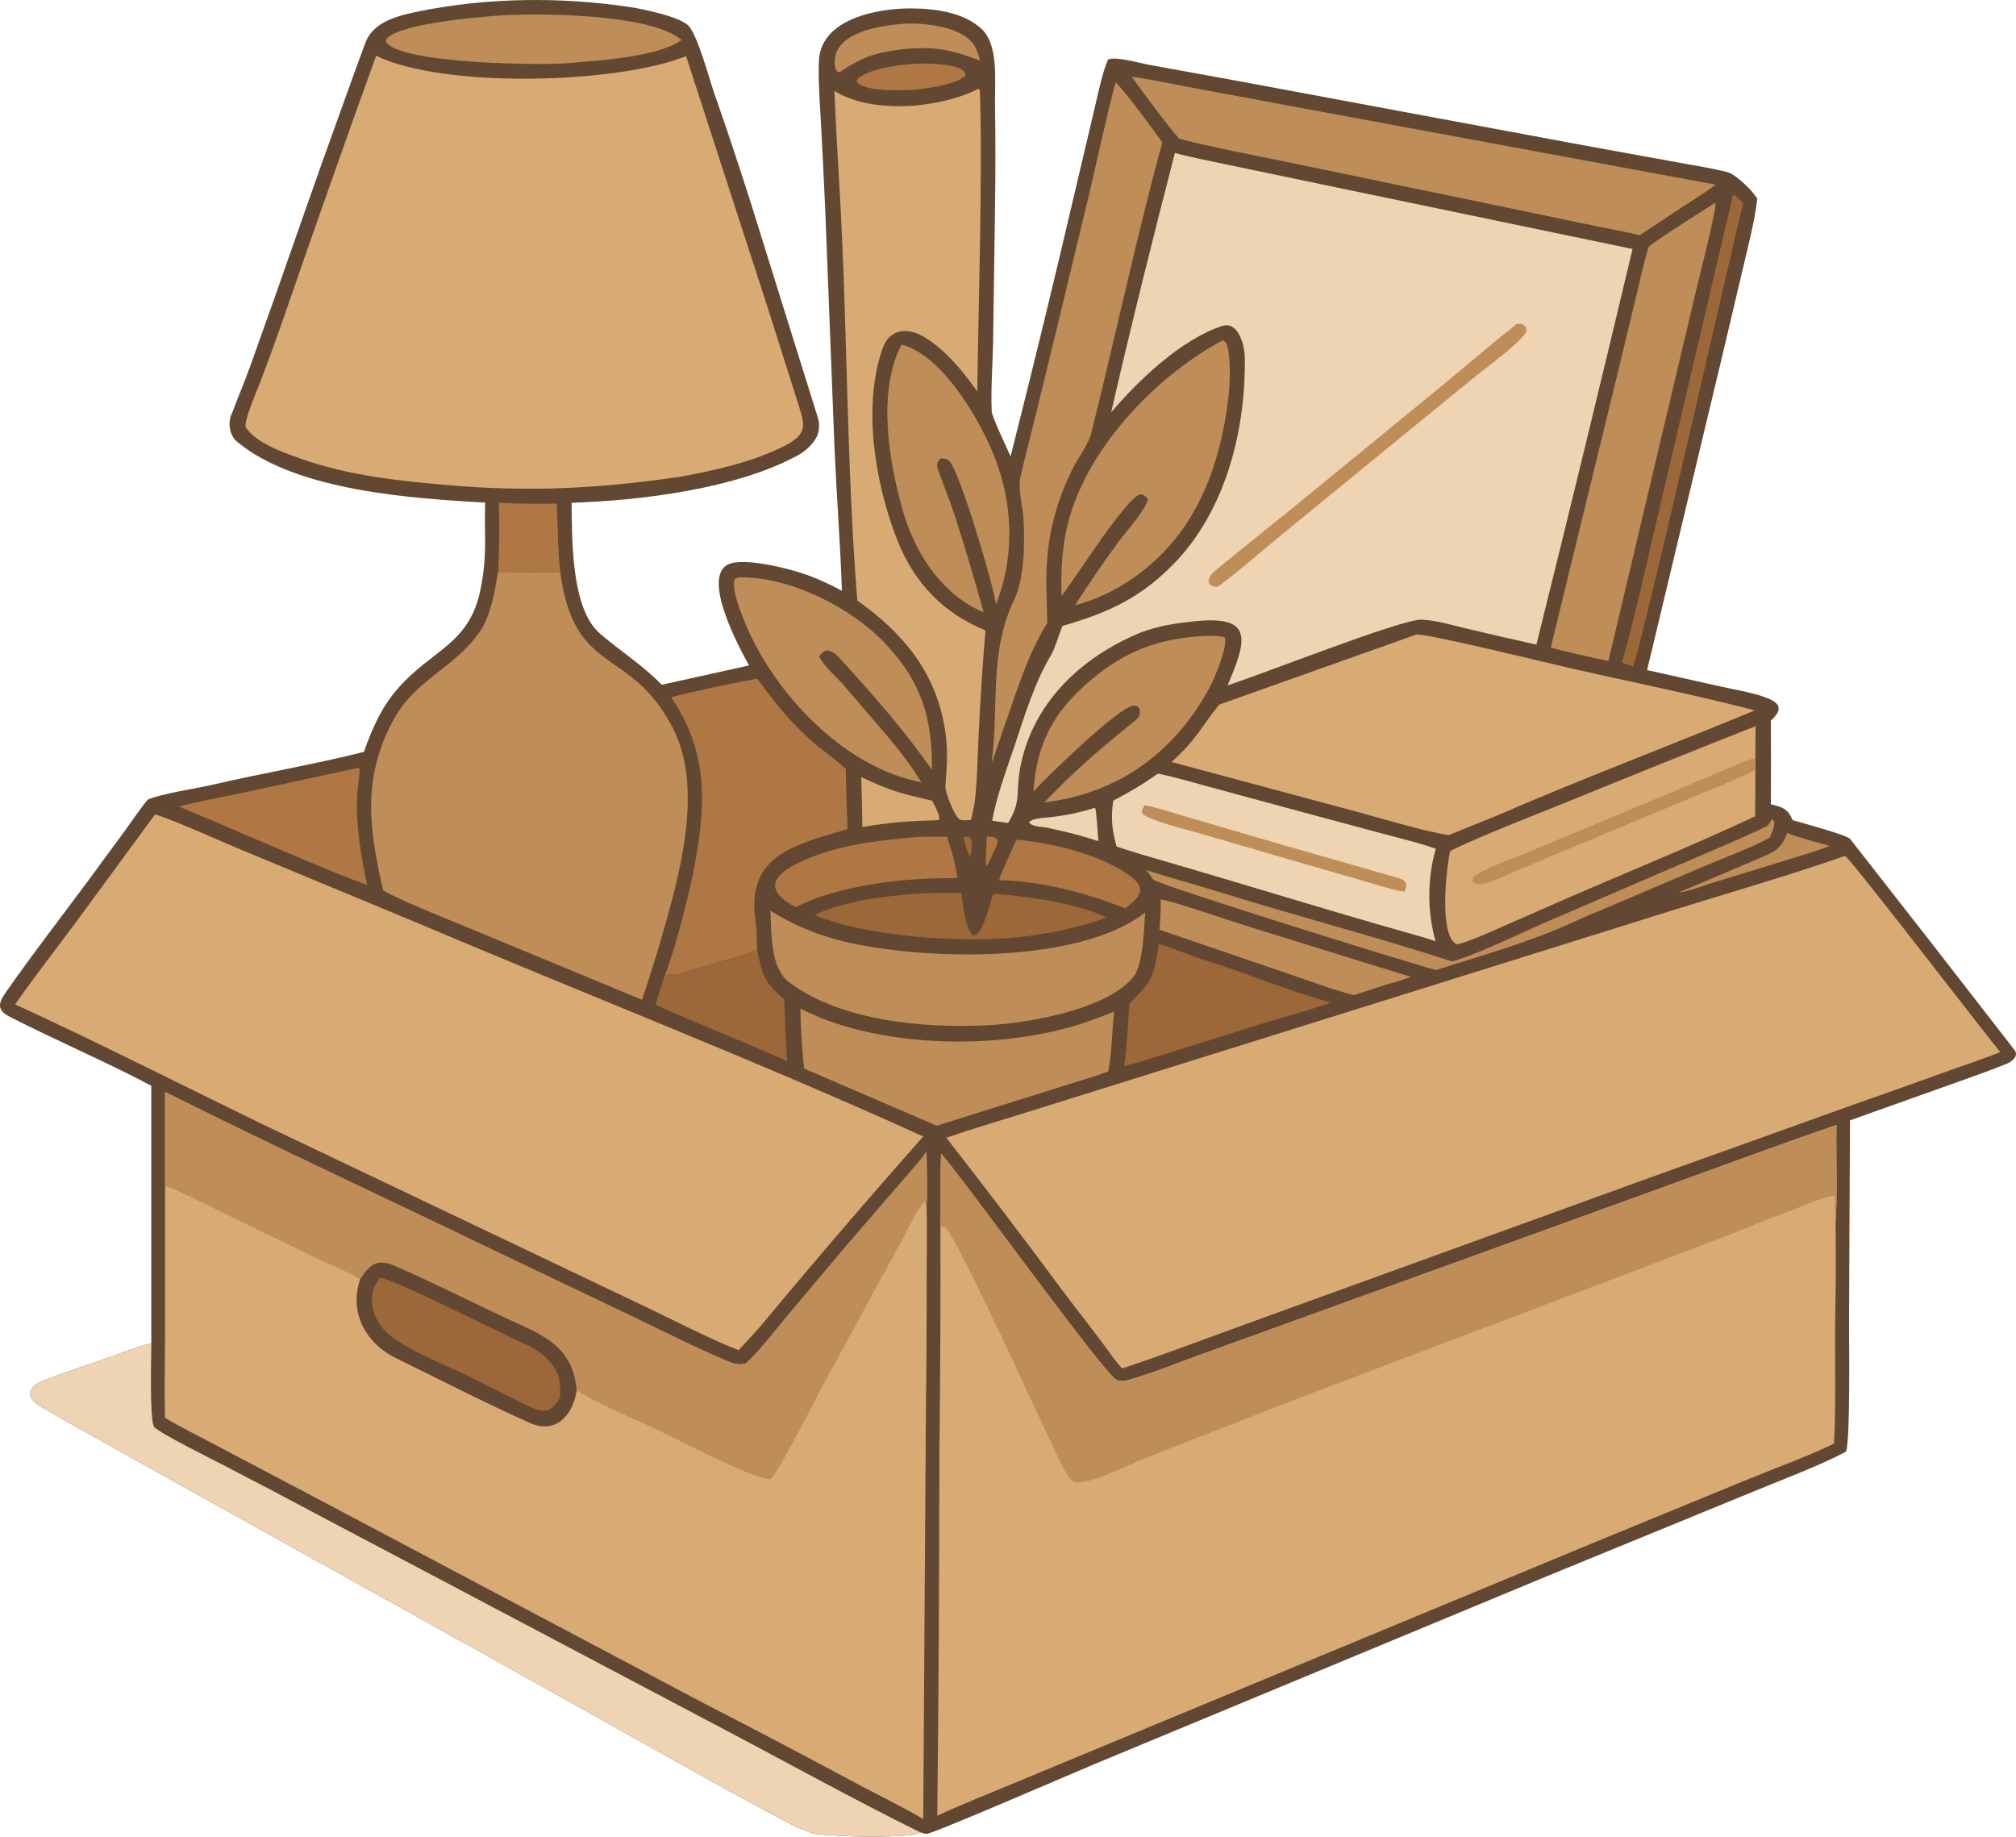
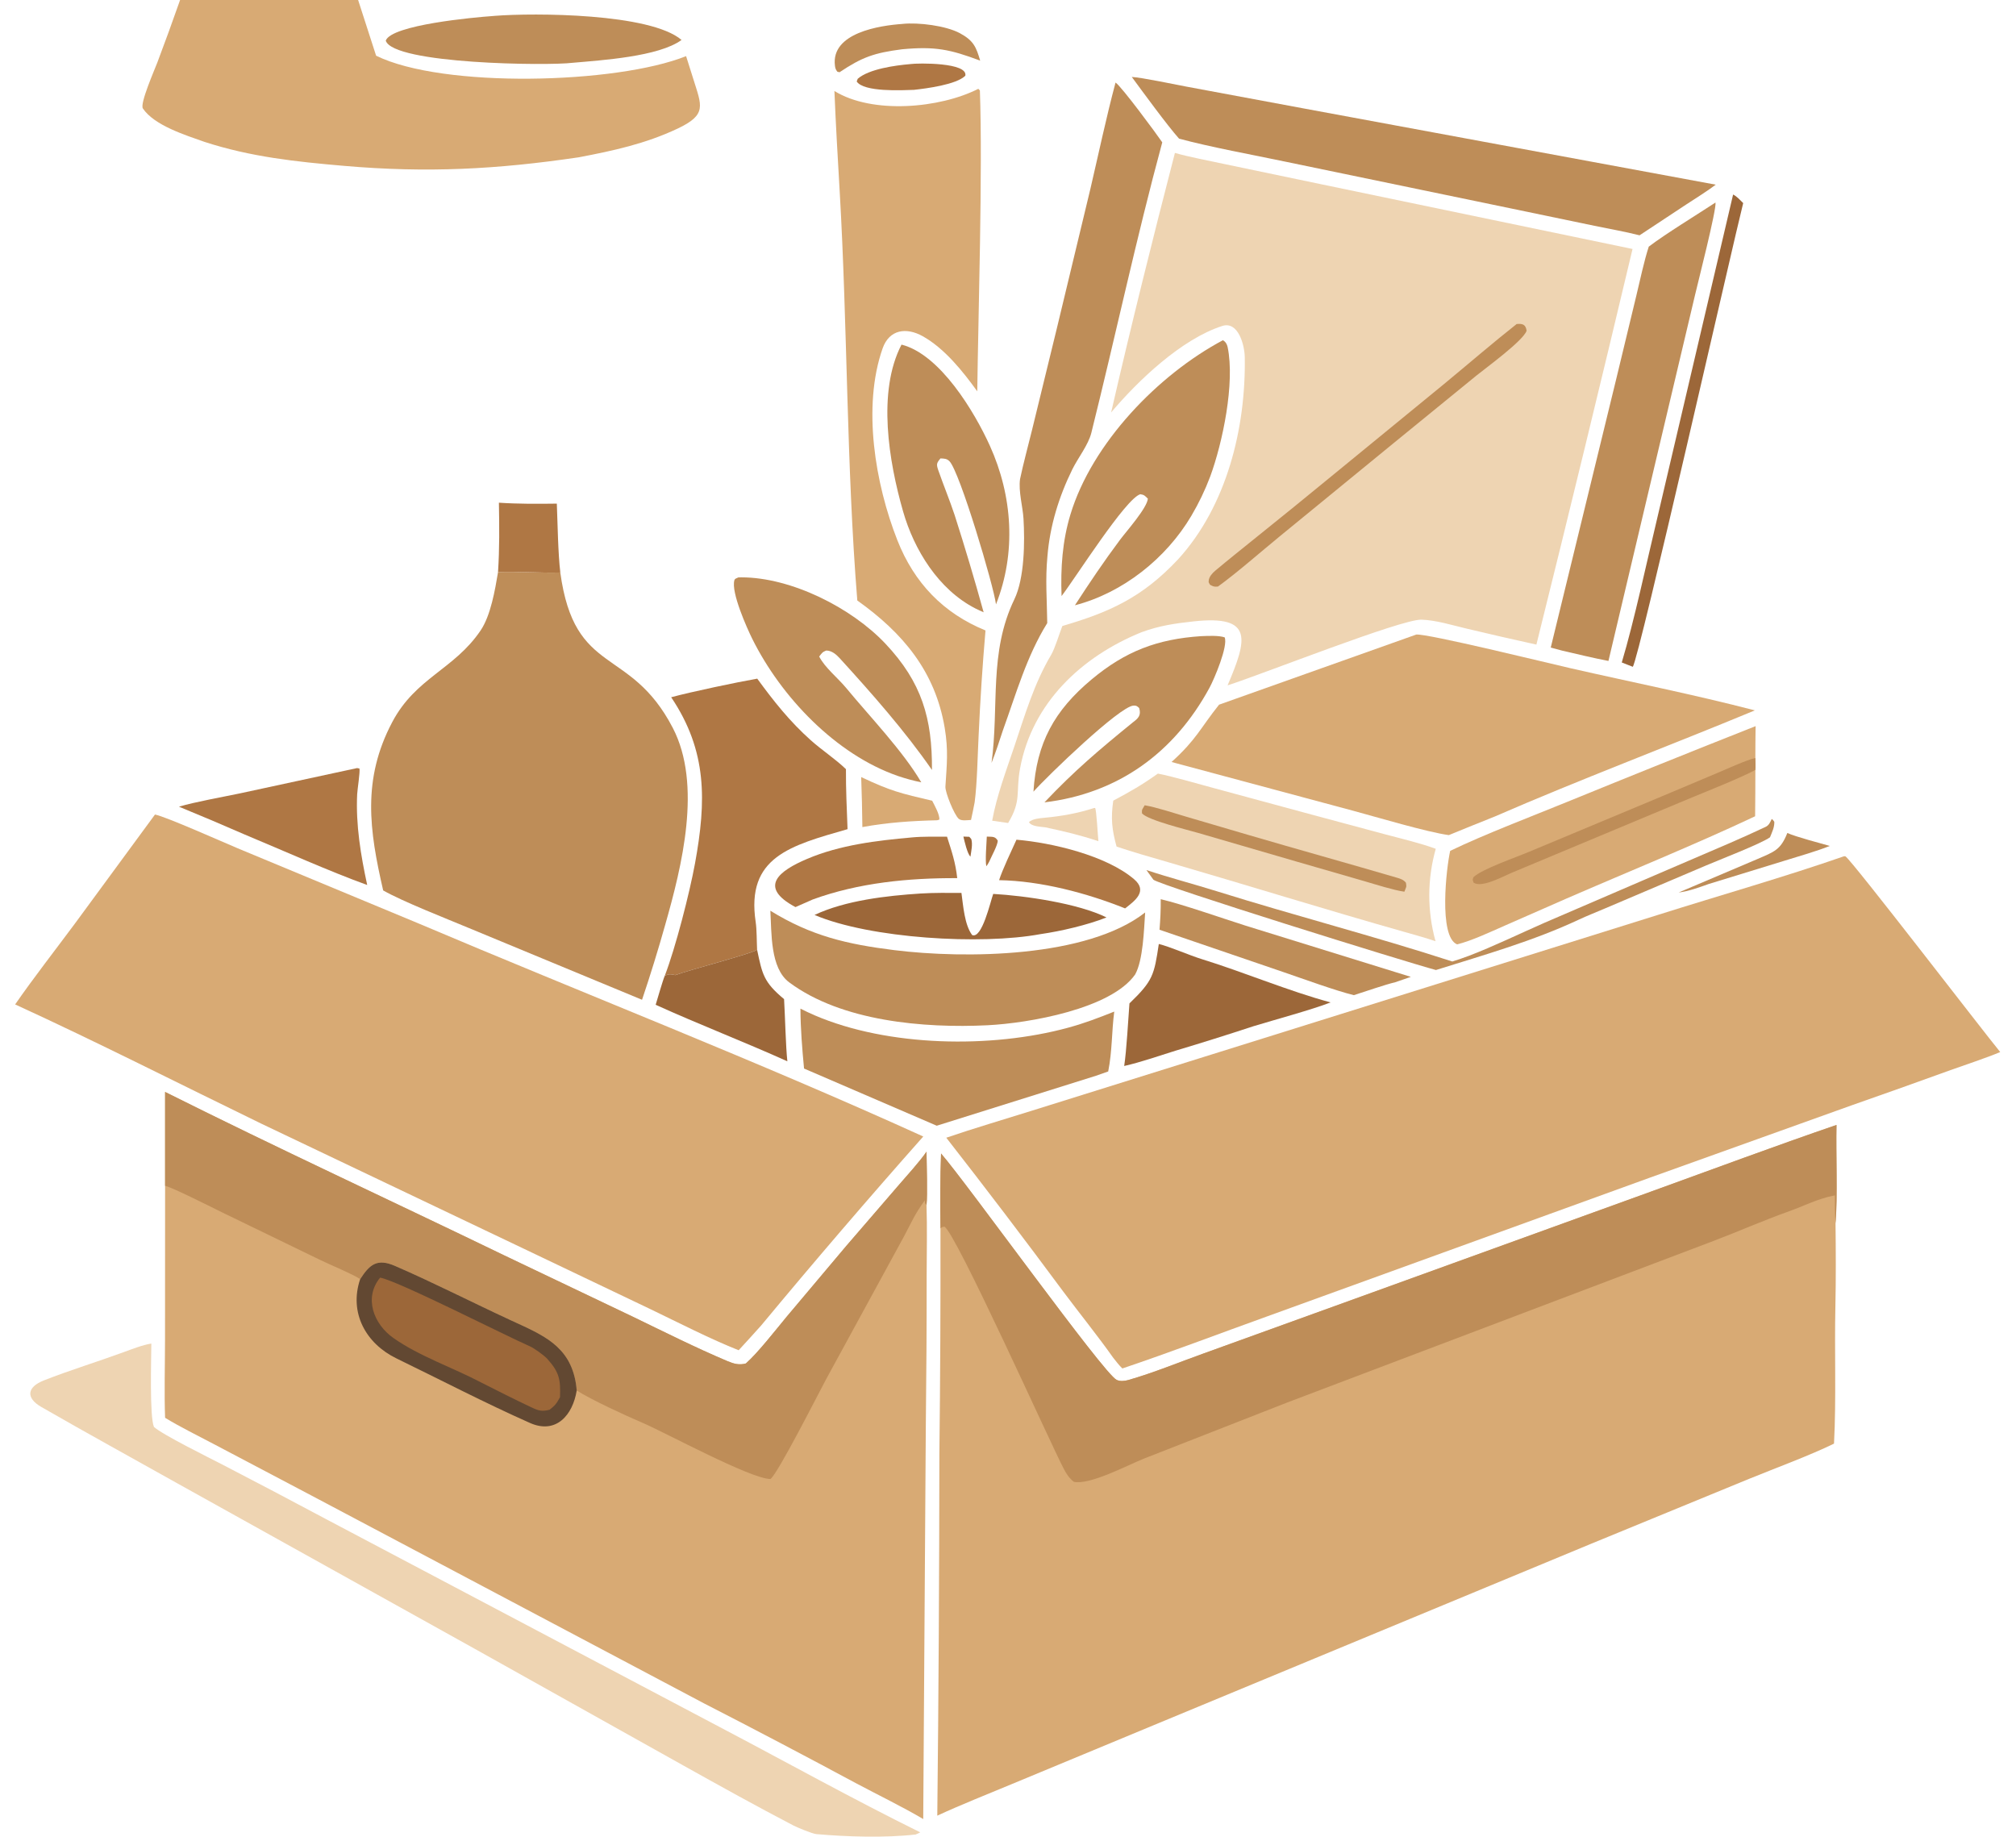
<svg xmlns="http://www.w3.org/2000/svg" id="Layer_2" data-name="Layer 2" viewBox="0 0 877.47 799.41">
  <defs>
    <style> .cls-1 { fill: #af7744; } .cls-2 { fill: #9c6739; } .cls-3 { fill: #be8d58; } .cls-4 { fill: #624832; } .cls-5 { fill: #eed4b2; } .cls-6 { fill: #d8aa74; } </style>
  </defs>
  <g id="Layer_1-2" data-name="Layer 1">
-     <path class="cls-4" d="M211.17,218.78c-30.74-1.83-82.08-4.81-108.08-26.6-3.47-2.91-3.95-8.82-2.07-12.44,2.58-6.81,5.4-13.53,7.89-20.38,7.3-20.28,14.48-40.61,21.54-60.97,6.28-18.01,12.67-35.97,19.18-53.9,3.15-8.72,6.24-17.48,9.53-26.15,3.48-9.17,14.77-11.67,23.38-13.43,29.83-6.07,61.69-6.31,91.73-1.83,5.4.81,22.59,4.34,25.72,8.48,4.14,5.46,8.24,21.22,10.62,28.2,7.64,21.83,14.84,43.8,21.6,65.92l16.6,53.19c2.39,7.74,4.91,15.49,7.26,23.25.55,1.83.5,3.64.23,5.47-.6,4.05-5.07,8.37-8.55,10.31-26.8,14.92-69.22,19.98-98.96,20.93.22,15.95-.31,46.07,12.4,57,8.92,7.67,17.89,13.13,26.86,22.21l37.97-8.41c-3.53-6.37-20.96-38.03-9.14-43.94,6.72-3.36,27.37,1.94,34.77,4.67,5.08,1.91,10.02,4.18,14.79,6.78-.66-19.94-2.26-40.73-3.17-60.88l-4.03-103.66c-.61-13.74-1.29-27.48-2.04-41.22-.43-8.07-1.13-17.13-.76-25.13,1.02-18.23,25.75-22.66,40.11-22.59,10.35.05,22.81,1.63,30.71,8.95,7.43,6.89,5.71,22.73,5.82,32.28.23,15.33.23,30.66,0,45.98l-.83,58.53c-.21,8.86-1.04,20.98-.6,29.62.13,2.51,6.7,16.16,8.21,19.61,10.08-39.8,19.77-79.7,29.06-119.69l7.4-31.35c1.36-5.74,3.64-16.84,6-21.66,3.16-1.54,13.72,1.53,17.68,2.26l37.54,6.82,148.7,27.68,44.31,8.06c6.73,1.22,14.77,2.48,21.34,4.18,3.61.93,11.06,8.18,12.98,11.58-1.13,9.57-3.68,19.44-5.92,28.86l-8.57,36.36-33.48,139.92,32.58,7.27c5.66,1.26,12.36,2.36,17.79,4.2,7.19,2.44,9.48,5.1,3.49,10.52.08,12.13.09,24.26,0,36.39,3.71,1.04,6.55,1.43,8.55,5.02.35.63.67,1.27.98,1.93,3.65,1.1,23.64,6.43,25.01,8.19,23.89,30.49,47.78,61.16,71.5,91.8,2.1,2.71-1.21,5.16-3.43,6.06-7.88,3.18-15.92,5.97-23.92,8.84l-44.24,15.77-.41,89.64c0,4.14.65,53.5-1.53,54.66-10.66,5.69-27.3,11.99-38.62,16.65l-91.52,37.53-197,81.81c-8.51,3.53-70.41,30.37-72.79,30.26-.92-.04-1.93-.39-2.81-.66-.28.14-1.76.9-2,.93-13.31,1.53-29.8,1.01-43.16-.16-2.01-.18-8.68-3.05-10.02-3.74-16.04-8.34-32.01-17.24-47.77-26.03l-90.76-50.77-129.86-72.25c-19.65-11.03-39.43-21.87-58.96-33.11-6.92-3.98-6.3-8.69,1.13-11.6,11.42-4.48,23.17-8.06,34.69-12.28,3.56-1.3,8.46-3.21,12.03-3.73v-112.2c-20.04-10.67-41.34-19.64-61.54-30.01-5.86-3.01-5.05-6-1.72-10.76,11.66-16.68,24.16-32.8,36.28-49.16l16.17-22.02c2.39-3.3,6.83-9.84,9.28-12.6,5.83-2.64,20.96-4.8,28.01-6.45,21.49-5.02,44.77-8.94,66.04-14.34,3.89-10.71,7.71-19.69,15.46-28.33,14.75-16.44,30.62-18.71,35.35-42.54,3.03-15.26,1.54-22.92,1.98-37.61h0Z" />
    <path class="cls-5" d="M65.87,584.8c-.02,6.59-.81,31.64,1.13,36.26,3.83,3.46,23.97,13.38,29.84,16.42,15.05,7.79,30.04,15.68,44.99,23.67l171.29,90.47c28.24,14.85,59.06,31.94,87.43,45.91-.28.14-1.76.9-2,.93-13.31,1.53-29.8,1.01-43.16-.16-2.01-.18-8.68-3.05-10.02-3.74-16.04-8.34-32.01-17.24-47.77-26.03l-90.76-50.77-129.86-72.25c-19.65-11.03-39.43-21.87-58.96-33.11-6.92-3.98-6.3-8.69,1.13-11.6,11.42-4.48,23.17-8.06,34.69-12.28,3.56-1.3,8.46-3.21,12.03-3.73h0Z" />
    <path class="cls-6" d="M409.6,502.06c11.73,13.58,70.64,95.64,76.38,98.51,1.51.75,3.55.53,5.1.09,11-3.14,21.95-7.69,32.74-11.55l65.76-23.77,129.15-46.75c26.61-9.62,53.91-19.8,80.61-28.96-.28,12.33.55,31.39-.42,42.8.13,11.9.2,24.22-.06,36.1-.44,19.71.42,40.16-.6,59.8-10.01,4.96-26.26,10.96-36.97,15.34l-68.5,28.15-188.62,78.22-63.56,26.39c-10.35,4.32-22.57,9.15-32.65,13.83.57-52.42.87-104.85.91-157.27.38-32.77.54-65.55.47-98.32-.15-10.29-.14-22.4.26-32.61h0Z" />
    <path class="cls-3" d="M409.6,502.06c11.73,13.58,70.64,95.64,76.38,98.51,1.51.75,3.55.53,5.1.09,11-3.14,21.95-7.69,32.74-11.55l65.76-23.77,129.15-46.75c26.61-9.62,53.91-19.8,80.61-28.96-.28,12.33.55,31.39-.42,42.8-.3-4.1-.27-8.04-.28-12.14l-.72.14c-6.65,1.31-13.07,4.59-19.42,6.85-10.96,3.9-21.94,8.76-32.7,12.84l-185.43,70.28-62.44,24.45c-7.19,2.86-23.64,11.67-30.59,10.09-2.29-1.93-3.16-3.44-4.37-5.71-5.55-10.46-46.94-102.79-51.93-105.34-1.18.25-.79.04-1.7.78-.15-10.29-.14-22.4.26-32.61Z" />
    <path class="cls-6" d="M71.85,475.26c48.96,24.51,98.2,47.23,147.41,71.04l56.37,26.89c13.5,6.53,27.19,13.41,41.02,19.25,2.72,1.15,5.11,1.81,7.97,1.01,5.06-4.38,13.17-14.79,17.82-20.4l25.86-30.71,22.62-26.23c3.27-3.79,9.7-10.88,12.35-14.85.06,5.15.49,18.84,0,23.24.33,9.75.08,21.01.06,30.84.02,21.58-.11,43.16-.36,64.74l-1.13,171.66c-8.83-5.24-19.85-10.58-29.1-15.51-22.02-11.84-44.15-23.47-66.39-34.88l-170.82-90.44-42.53-22.41c-6.63-3.5-14.86-7.55-21.14-11.41-.4-10.53-.04-23.43-.03-34.16l.03-66.8v-40.88h0Z" />
    <path class="cls-3" d="M71.85,475.26c48.96,24.51,98.2,47.23,147.41,71.04l56.37,26.89c13.5,6.53,27.19,13.41,41.02,19.25,2.72,1.15,5.11,1.81,7.97,1.01,5.06-4.38,13.17-14.79,17.82-20.4l25.86-30.71,22.62-26.23c3.27-3.79,9.7-10.88,12.35-14.85.06,5.15.49,18.84,0,23.24-.92-1.14-.64-.48-.71-2.08-4.5,6.16-5.6,9.18-9.09,15.72l-33.92,62.2c-3.23,6-21.17,41.43-24.22,43.4-8.77-.1-45.89-20.32-55.93-24.58-6.96-2.96-22.15-9.96-28.4-13.96-.08-1.01-.19-2.02-.34-3.03-2.64-16.65-14.75-21.26-28.34-27.55-16.82-7.78-33.41-16.28-50.41-23.66-7.77-3.37-11.01-.67-15.15,5.77-3.23-2.19-13.05-6.23-17.19-8.24l-42.82-20.77c-3.63-1.78-21.9-11-24.89-11.6v-40.88.02Z" />
    <path class="cls-4" d="M156.77,556.75c4.14-6.44,7.38-9.14,15.15-5.77,17,7.38,33.59,15.88,50.41,23.66,13.6,6.29,25.7,10.9,28.34,27.55.15,1.01.27,2.02.34,3.03-1.69,10.62-8.93,19.17-20.31,14.13-19.62-8.7-38.83-18.73-58.15-28.11-13.31-6.46-20.73-19.87-15.79-34.48h.01Z" />
    <path class="cls-2" d="M165.45,556.09c7.6,1.3,54.88,25.41,65.2,29.9,1.77.77,6.11,3.86,7.53,5.42,5.4,5.98,5.81,9.18,5.57,16.7-1.46,2.69-2.13,3.63-4.53,5.47-3.4.88-4.84.43-8.06-1.1-7.27-3.44-14.5-7.07-21.68-10.73-12.32-6.49-26.89-11.4-38.24-19.38-8.54-6-13.03-17.42-5.79-26.29h0Z" />
    <path class="cls-6" d="M802.63,372.67l.59.04c2.71,1.6,60.35,76.68,67.38,85.19-6.06,2.57-15.3,5.58-21.65,7.87-14.31,5.19-28.65,10.29-43.02,15.32l-88.3,31.66-166.22,60.25c-20.79,7.47-42.05,15.6-62.9,22.62-1.47-1.41-2.72-3.08-3.99-4.67-6.64-9.41-14.93-19.67-21.91-29.03-16.63-22.46-33.54-44.7-50.74-66.73,12.04-4.11,25.34-8.02,37.54-11.85l72.59-22.7,199.68-62.45c26.39-8.34,55.08-16.5,80.95-25.51h0Z" />
    <path class="cls-6" d="M67.45,354.52c4.53.84,29.94,12.15,36.01,14.7l78,32.41c73.15,31.04,148.1,60.17,220.39,93.03-23.97,27.04-47.5,54.47-70.58,82.28-3.23,3.61-6.48,7.19-9.77,10.75-11.98-4.72-26.58-12.2-38.39-17.88l-54.92-26.21-114.52-54.56c-35.42-17.2-71.33-35.48-107.08-51.87,7.86-11.36,17.62-23.87,25.96-35.11l34.91-47.54h-.01Z" />
    <path class="cls-5" d="M511.4,66.57c6.11,1.74,15.24,3.48,21.63,4.85l42.29,8.83,135.25,28.12c-13.64,57.47-27.59,114.87-41.85,172.19-10.11-2.22-20.19-4.53-30.26-6.93-6.31-1.48-13.21-3.68-19.7-3.92-8.72-.33-69.57,23.86-84.45,28.59,8.45-19.82,11.55-30.73-14.8-27.84-8.19.9-14.77,1.84-22.6,4.69-26.18,10.62-47.68,30.84-52.92,59.31-1.97,10.69.76,13.81-5.2,23.75l-6.94-1c1.93-10.74,6.16-21.95,9.62-32.25,4.63-13.78,8.61-27.4,16.04-39.93,1.67-2.82,3.54-9.16,4.88-12.56,20.66-6.07,34.78-12.41,50.35-29,21.22-23.23,29.57-57.19,29.05-88.02-.09-5.28-2.85-15.8-9.8-13.57-17.7,5.68-36.65,23.73-48.36,37.63,8.37-36.57,18.35-76.57,27.76-112.95h.01Z" />
    <path class="cls-3" d="M660.17,141.03c2.69-.28,3.93.34,4.29,2.93-1.5,4.34-17.24,15.8-21.79,19.46l-35.61,29.05-50.09,41c-7.97,6.52-18.75,15.98-26.84,21.82-1.57.19-2.2-.03-3.5-.81-.55-1.14-.65-.79-.51-1.9.18-1.57,1.56-3.13,2.76-4.14,5.77-4.83,11.74-9.59,17.6-14.32,10.71-8.59,21.37-17.25,31.98-25.97l50.12-41.05c10.45-8.62,20.99-17.74,31.59-26.1v.03Z" />
-     <path class="cls-6" d="M163.7,24.24c28.98,14.29,104.64,12.34,134.92.19l35.26,108.68,9.61,30.25c1.01,3.17,2.11,6.61,3.11,9.83,3.64,11.73,6.14,15.6-6.8,21.71-14.04,6.62-27.95,9.62-43.05,12.5-35.67,5.25-65.87,6.86-102.14,3.72-20.88-1.8-40.57-3.88-60.77-10.45-8.15-2.9-21.76-7.09-26.78-14.53-1.4-2.07,5.11-16.88,6.31-20.05,3.29-8.71,6.48-17.46,9.56-26.25,13.33-38.63,26.92-77.16,40.78-115.61h0Z" />
+     <path class="cls-6" d="M163.7,24.24c28.98,14.29,104.64,12.34,134.92.19c1.01,3.17,2.11,6.61,3.11,9.83,3.64,11.73,6.14,15.6-6.8,21.71-14.04,6.62-27.95,9.62-43.05,12.5-35.67,5.25-65.87,6.86-102.14,3.72-20.88-1.8-40.57-3.88-60.77-10.45-8.15-2.9-21.76-7.09-26.78-14.53-1.4-2.07,5.11-16.88,6.31-20.05,3.29-8.71,6.48-17.46,9.56-26.25,13.33-38.63,26.92-77.16,40.78-115.61h0Z" />
    <path class="cls-3" d="M216.76,249c8.25-.35,18.06.43,27.11.18,6.23,45.62,30.32,31.71,48.97,67.64,12.82,24.69,3.98,60.14-3.33,85.78-3.07,10.93-6.43,21.79-10.06,32.55l-75.5-31.28c-9.8-4.09-28.69-11.49-37.17-16.31-6.04-26.18-9.23-48.31,3.93-73.24,10.24-19.4,26.93-22.86,38.47-39.9,4.4-6.49,6.29-17.63,7.6-25.42h-.02Z" />
    <path class="cls-6" d="M616.41,276.19c4.59-.55,58.23,12.62,67.28,14.68,26.66,6.08,53.66,11.44,80.12,18.32-37.06,15.38-76.57,30.24-113.09,46.15-6.72,2.68-13.42,5.39-20.11,8.14-9.36-1.25-31.6-7.9-41.9-10.67l-78.79-21.15c10.97-9.96,12.41-14.58,20.68-24.95l85.82-30.52h-.01Z" />
    <path class="cls-6" d="M425.82,38.65c.23.24.45.48.68.72,1.26,34.78-.76,99.56-1.14,130.96-6.28-8.72-14.26-18.69-23.74-23.99-7.09-3.96-14.55-3.03-17.48,5.35-8.88,25.39-3.2,58.95,6.42,83.4,7.36,18.71,20.1,31.86,38.38,39.32-1.31,15.2-2.3,30.42-2.99,45.66-.44,8.56-.63,20.9-1.73,29.11-.43,2.51-1.06,5.2-1.58,7.7-1.7.09-4.08.53-5.35-.49-2.02-1.81-5.95-11.59-5.8-14.01.61-9.5,1.32-15.85-.29-25.48-4.11-24.63-18.17-41.37-38.06-55.54-4.75-58.97-4.23-119.06-7.67-178.17-.84-14.43-1.71-29.16-2.29-43.59,16.47,10.22,45.95,7.57,62.64-.95h0Z" />
    <path class="cls-3" d="M492.6,33.49c4.57.26,18.48,3.23,23.58,4.17l52.18,9.71,178.42,33.01c-3.61,2.77-9.13,6.18-13.05,8.76l-20.11,13.28c-6.15-1.58-13.35-2.83-19.68-4.15l-36.25-7.54-98.16-20.35c-14.12-2.96-32.68-6.34-46.34-10.03-5.03-5.63-15.9-20.49-20.58-26.86h-.01Z" />
    <path class="cls-6" d="M631.2,370.33c15.04-7.23,35-14.81,50.77-21.25,27.33-11.16,54.71-22.17,82.16-33.03-.09,4.59-.08,9.26-.11,13.85.03,1.27.18,4.05.01,5.2,0,6.73-.03,13.46-.11,20.18-25.72,12.16-55.86,24.39-82.15,35.83l-26.89,11.8c-6.02,2.65-14.42,6.6-20.67,8.13-8.18-3.34-4.63-33.69-3.01-40.71h0Z" />
    <path class="cls-3" d="M764.01,329.9c.03,1.27.18,4.05.01,5.2-5.85,3.27-22.33,9.8-28.85,12.52l-51.35,21.45-25.89,10.82c-3.96,1.66-12.97,6.68-16.55,4.29-.47-1.65-.52-.88-.08-2.36,3.57-3.53,18.88-8.78,24.32-11.11l57.62-24.07,25.18-10.61c3.81-1.62,11.86-5.27,15.59-6.12h0Z" />
    <path class="cls-3" d="M485.57,35.95c2.59,1.7,17.9,22.44,20.31,26-11.29,41.67-20.42,84.53-30.87,126.45-1.31,5.25-5.83,10.92-8.26,15.86-5.86,11.9-9.79,24.63-10.85,37.88-.97,9.99-.2,19.09-.08,29.05-8.97,14.44-13.49,30.61-19.32,46.73-1.59,4.88-3.04,9.34-4.93,14.13,3.37-24.86-1.25-47.99,9.93-71.19,4.46-9.25,4.57-25.17,3.98-35.1-.31-5.23-2.25-11.91-1.5-17.24,1.44-6.85,3.51-14.42,5.19-21.26l10.79-44.2,14.61-60.75c3.51-15.03,7.01-31.56,10.97-46.37h.03Z" />
    <path class="cls-1" d="M292.14,303.47c8.78-2.38,28.65-6.55,37.45-8.09,7.21,9.86,14.1,18.59,23.32,26.82,4.89,4.36,10.69,8.14,15.29,12.57-.05,8.6.37,17.5.7,26.12-24.88,7.16-44.24,12.08-39.99,40.4.51,3.39.44,8.6.62,12.09-2.74,1.84-29.59,8.76-35.58,11.04-2.16-.49-2.48-.53-4.57.18,4.65-12.11,10.76-35.89,13.13-48.84,4.95-27.14,5.35-48.89-10.37-72.27v-.02Z" />
    <path class="cls-5" d="M503.99,336.71c7.12,1.42,17.08,4.36,24.33,6.31l42.61,11.54,32.24,8.66c6.74,1.79,15.36,3.84,21.75,6.22-3.72,13.15-3.76,27.07-.1,40.23-4.47-1.53-9.13-2.79-13.68-4.09-34.26-9.7-68.33-20.31-102.53-30.26-7.53-2.19-15.2-4.34-22.62-6.85-2.05-7.45-2.55-12.36-1.44-19.99,7.57-4.03,12.5-6.85,19.43-11.78h.01Z" />
    <path class="cls-3" d="M498.25,350.5c4.9.82,12.75,3.39,17.64,4.84l27.19,7.99c21.63,6.34,43.41,12.38,65.04,18.72,1.56.46,2.83.89,3.83,2.17.32,2.12.14,1.61-.69,3.89-4.7-.65-12.56-3.18-17.47-4.6l-29.35-8.48-42.97-12.51c-4.56-1.33-21.79-5.49-24.42-8.51-.1-1.92.08-1.53,1.19-3.52h0Z" />
    <path class="cls-3" d="M746.68,88.14c.45,3.19-7.59,34.58-8.87,40.09l-37.73,159.45c-6.73-1.31-13.45-2.94-20.13-4.49l-4.98-1.34,28.45-116.69,8.82-36.58c1.56-6.47,3.36-15.01,5.39-21.23,7.27-5.53,21.09-13.98,29.06-19.21h-.01Z" />
    <path class="cls-3" d="M335.29,396.38c17.78,11,33.46,14.62,54.01,17.17,30.63,3.81,83.94,3.34,109.13-16.4-.51,7.51-.88,20.78-4.36,27-10.48,14.96-46.3,21.21-64.3,22.09-27.61,1.35-63.51-1.69-86.29-18.69-8.34-6.23-7.6-21.66-8.18-31.16h-.01Z" />
    <path class="cls-3" d="M532.26,148.08c1.18.63,1.82,1.77,2.08,3.02,3.22,15.67-2.17,41.55-7.6,56.32-2.24,5.94-4.99,11.67-8.22,17.12-10.92,18.48-29.78,33.49-50.66,38.91,6.35-9.79,12.61-19.11,19.6-28.46,2.86-3.82,11.81-13.88,12.15-17.95-1.27-1.21-1.54-1.7-3.28-1.93-6.39,1.83-28.3,36.56-34.28,44.32-.45-12.12.32-23.83,3.85-35.48,9.41-31.07,38.18-60.86,66.38-75.87h-.02Z" />
    <path class="cls-3" d="M348.39,439.01c2.04,1.03,4.11,2,6.21,2.91,31.95,13.71,76.83,14.51,110.27,5.39,7.23-1.97,13.2-4.27,20.11-7.02-1.15,8.77-.84,17.03-2.63,26.06l-5.35,1.88-69.28,21.74-57.76-24.89c-.82-8.72-1.52-17.3-1.57-26.06h0Z" />
    <path class="cls-3" d="M392.38,149.99c16.85,4.25,31.83,29.38,38.45,43.99,9.9,21.86,11.58,46.57,2.68,69.07-.97-7.95-15.8-57.85-20.27-62.32-1.17-1.17-2.34-1.13-3.89-1.21-1.78,2.11-1.85,2.61-.89,5.35,2.26,6.47,4.89,12.8,7.05,19.31,4.49,14.02,8.7,28.13,12.62,42.32-1.21-.52-2.41-1.08-3.59-1.67-16.06-8.23-26.68-25.49-31.48-42.26-6.2-21.63-11.33-52.08-.67-72.59h0Z" />
    <path class="cls-3" d="M321.38,251.31c.46-.02.92-.02,1.38-.02,21.69.03,47.86,13.24,62.57,28.82,15.95,16.89,20.45,32.65,20.31,55.02-11.67-16.88-26.28-33.42-40.14-48.62-1.54-1.69-3.56-3.4-5.92-3.36-1.67.65-1.92,1.2-3.02,2.6,2.44,4.84,8.15,9.33,11.74,13.69,10.07,12.23,24.7,27.41,32.69,41.07-3.46-.71-6.88-1.64-10.22-2.78-26.98-9.36-50.8-34.37-63.38-59.75-2.17-4.38-9.31-20.22-7.74-25.44.22-.74.87-.81,1.75-1.23h-.02Z" />
    <path class="cls-3" d="M522.74,276.89c2.95-.11,7.6-.39,10.3.52,1.56,3.8-4.56,18.17-6.6,21.93-15.43,28.43-39.92,46.04-71.84,49.89,13.08-13.82,23.67-22.76,38.42-34.77,2.4-1.81,3.77-3.06,2.81-6.29-.87-.8-1.2-1.14-2.49-1.06-6.1.38-37.37,30.56-43.53,37.46,1.34-21.25,9.08-35.31,25.36-48.89,14.69-12.26,28.6-17.52,47.57-18.79h0Z" />
    <path class="cls-2" d="M504.38,410.87c4.96,1.22,13.34,4.94,18.67,6.58,18.15,5.6,37.98,13.98,56.11,18.85-8.16,3.17-24.52,7.6-33.56,10.35-11.27,3.71-22.59,7.27-33.97,10.67-7.42,2.3-14.75,4.91-22.32,6.65,1.04-6.8,1.73-20.09,2.29-27.24,10.26-9.89,10.74-12.3,12.78-25.87h0Z" />
    <path class="cls-3" d="M214.41,6.98l.91-.08c17.17-1.35,67.7-1.19,81.33,10.49-9.96,7.29-34.87,8.83-47.42,9.94-10.69,1.36-78.11.57-81.33-9.65,2.48-6.86,38.53-10.15,46.51-10.7Z" />
    <path class="cls-1" d="M155.38,334.3l1.07.19c.34,1.47-.88,9.03-.99,11.2-.64,13.36,1.57,26.55,4.37,39.51-16.62-6.01-36.83-15.11-53.41-22.01-9.46-4.14-18.97-8.17-28.53-12.08,6.94-2.09,19.12-4.22,26.71-5.83l50.79-10.97h-.01Z" />
    <path class="cls-2" d="M400.72,388.9c5.84-.37,11.89-.27,17.75-.27.77,5.63,1.35,13.93,4.66,18.35,4.3,1.8,7.95-14.56,9.17-17.91,13.88.79,37.05,4.14,49.31,10.25-8.39,3.31-19.85,5.98-28.76,7.26-25.76,4.8-74.12,1.93-98.32-8.35,13.45-6.34,31.43-8.38,46.18-9.33h.01Z" />
    <path class="cls-2" d="M329.53,413.37c2.26,10.71,2.83,14.06,11.74,21.5.44,7.32.72,20.51,1.43,27.06-18.95-8.55-38.23-15.94-57.32-24.6.95-3.06,2.94-10.18,4-12.73,2.09-.71,2.41-.67,4.57-.18,5.99-2.28,32.84-9.2,35.58-11.04h0Z" />
    <path class="cls-3" d="M505.21,391.37c9.63,2.26,27.12,8.42,37,11.54l71.86,22.27c-2.27.76-4.53,1.54-6.78,2.33-4.56,1.08-13.24,4.12-18.03,5.63-7.71-1.86-22.51-7.26-30.31-9.92l-54.27-18.55c.38-4.85.57-8.45.53-13.3h0Z" />
    <path class="cls-1" d="M396.97,364.48c4.72-.44,10.4-.31,15.22-.32,2.11,6.62,3.67,11.09,4.45,18.05-21.17-.1-42.93,2-62.9,9.29l-7.51,3.31c-16.47-8.78-7.1-15.81,5.07-20.98,14.34-6.09,30.29-7.98,45.68-9.35h-.01Z" />
    <path class="cls-3" d="M771.15,356.45c.66.46.62.56,1.13,1.25.05,2.49-.95,4.37-1.88,6.73-3.96,2.84-22.23,9.85-27.84,12.27l-44.46,18.9c-3.53,1.51-7.32,2.99-10.77,4.61-20.15,9.43-41.16,15.34-62.33,21.99-12.9-3.44-119.83-36.74-122.98-39.31l-3.02-4.19c10.04,3.33,20.46,6.04,30.57,9.2,33.85,10.6,68.91,19.66,102.55,30.59,2.43-.76,4.84-1.58,7.22-2.47,10.46-3.99,22.49-9.81,32.97-14.41l46.64-20.08,33.98-14.6c5.18-2.27,10.47-4.61,15.58-7.04,1.43-.68,2.01-2.04,2.64-3.44h0Z" />
    <path class="cls-2" d="M754.34,84.67c1.56.73,3.11,2.48,4.39,3.72-4.22,16.53-45.4,198.68-48.06,201.83l-4.79-1.88c5.41-18.03,10.97-44.19,15.46-62.9l33-140.78h0Z" />
    <path class="cls-1" d="M442.42,365.48c15.44,1.31,39.12,6.87,51.22,17.22,6.09,5.21.24,9.43-3.94,12.68-16.74-6.72-36.72-11.98-54.84-12.29,1.43-4.52,5.46-12.96,7.56-17.61h0Z" />
    <path class="cls-1" d="M217.14,218.8c8.4.56,16.8.51,25.22.4.34,8.63.53,21.72,1.52,29.98-9.05.24-18.87-.54-27.11-.18.67-10.56.57-19.6.38-30.2h0Z" />
    <path class="cls-3" d="M392.87,10.4c6.86-.71,18.82.76,24.94,4.06,6.01,3.25,7.07,6.06,8.82,11.93-13.13-4.91-19.63-6.28-34.02-4.94-12.12,1.57-17.38,3.42-27.21,10l-.97-.26c-.73-1.04-.86-1.39-1.02-2.6-1.8-14.35,19.58-17.5,29.45-18.18h0Z" />
    <path class="cls-6" d="M374.83,338.21c12.68,6.03,17.29,7.14,30.9,10.3,1.08,2.14,3.32,6.04,3.12,8.23l-.98.28c-10.82.25-21.87.98-32.52,2.97-.08-7.26-.25-14.52-.52-21.78Z" />
    <path class="cls-1" d="M396.06,27.9c3.71-.52,25.33-.72,24.1,5.06-3.92,3.89-16.98,5.56-22.38,6.15-5.22.18-21.76,1.05-24.9-3.64l.44-1.18c4.94-4.3,16.37-5.83,22.73-6.38h0Z" />
    <path class="cls-3" d="M777.94,362.56c3.87,1.72,14.13,4.39,18.47,5.63-5.32,2.19-14.1,4.7-19.81,6.47l-32.82,10.08c-4.2,1.47-8.72,3.19-13.14,3.72l34.07-14.47c7.5-3.26,10.28-3.96,13.23-11.43h0Z" />
    <path class="cls-5" d="M476.13,351.7l.51-.03c.6.61,1.21,12.34,1.44,14.46-8.24-2.74-14.69-4.23-23.1-6.04-2.11-.28-6.13-.34-7.13-2.27,1.6-1.47,4.68-1.69,6.8-1.89,7.46-.7,14.35-1.93,21.49-4.22h-.01Z" />
    <path class="cls-1" d="M429.5,364.13c2.3.14,3.61-.26,4.78,1.78-.08,2.08-2.63,6.58-3.74,9.15-.46.9-.64,1.14-1.21,1.98-.6-1.92.08-10.47.18-12.91h-.01Z" />
    <path class="cls-2" d="M419.32,364.12l2.57.09.86.98c.69,2.31-.01,5.19-.37,7.69-1.39-1.45-2.55-6.63-3.06-8.76Z" />
  </g>
</svg>